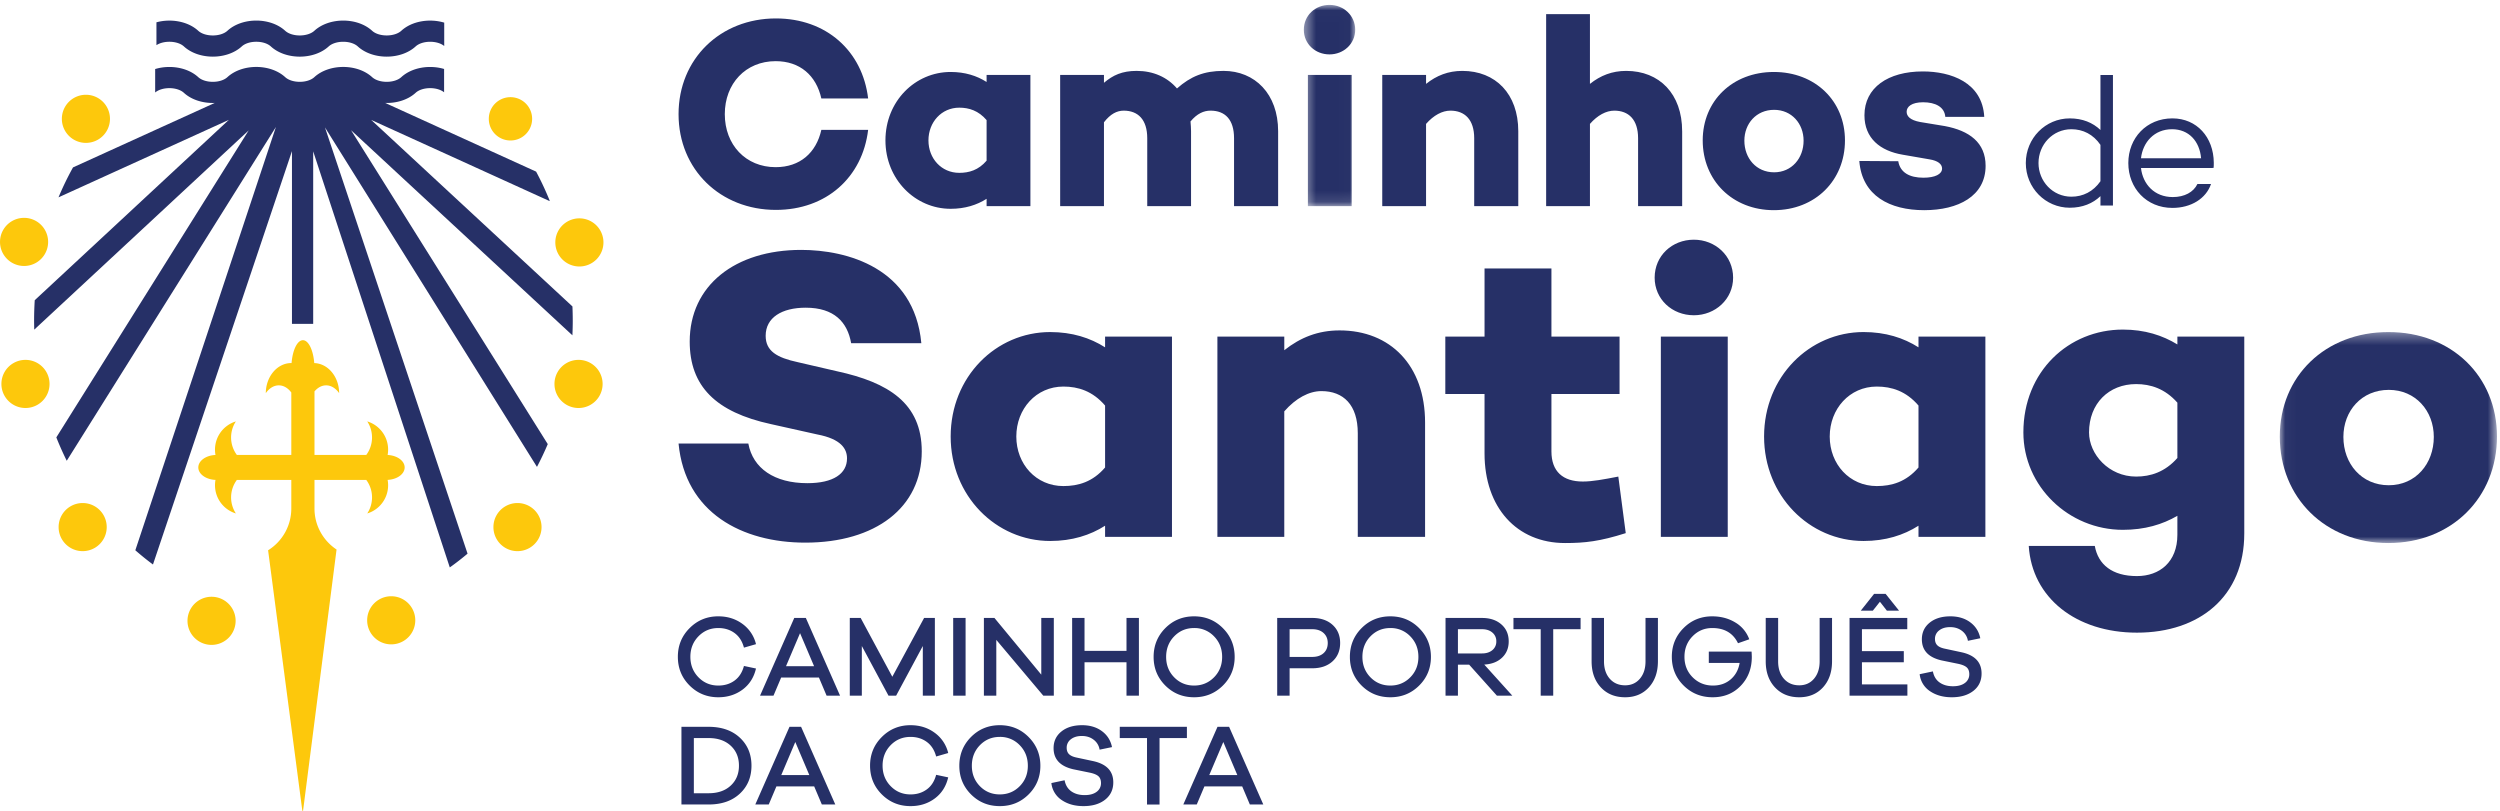
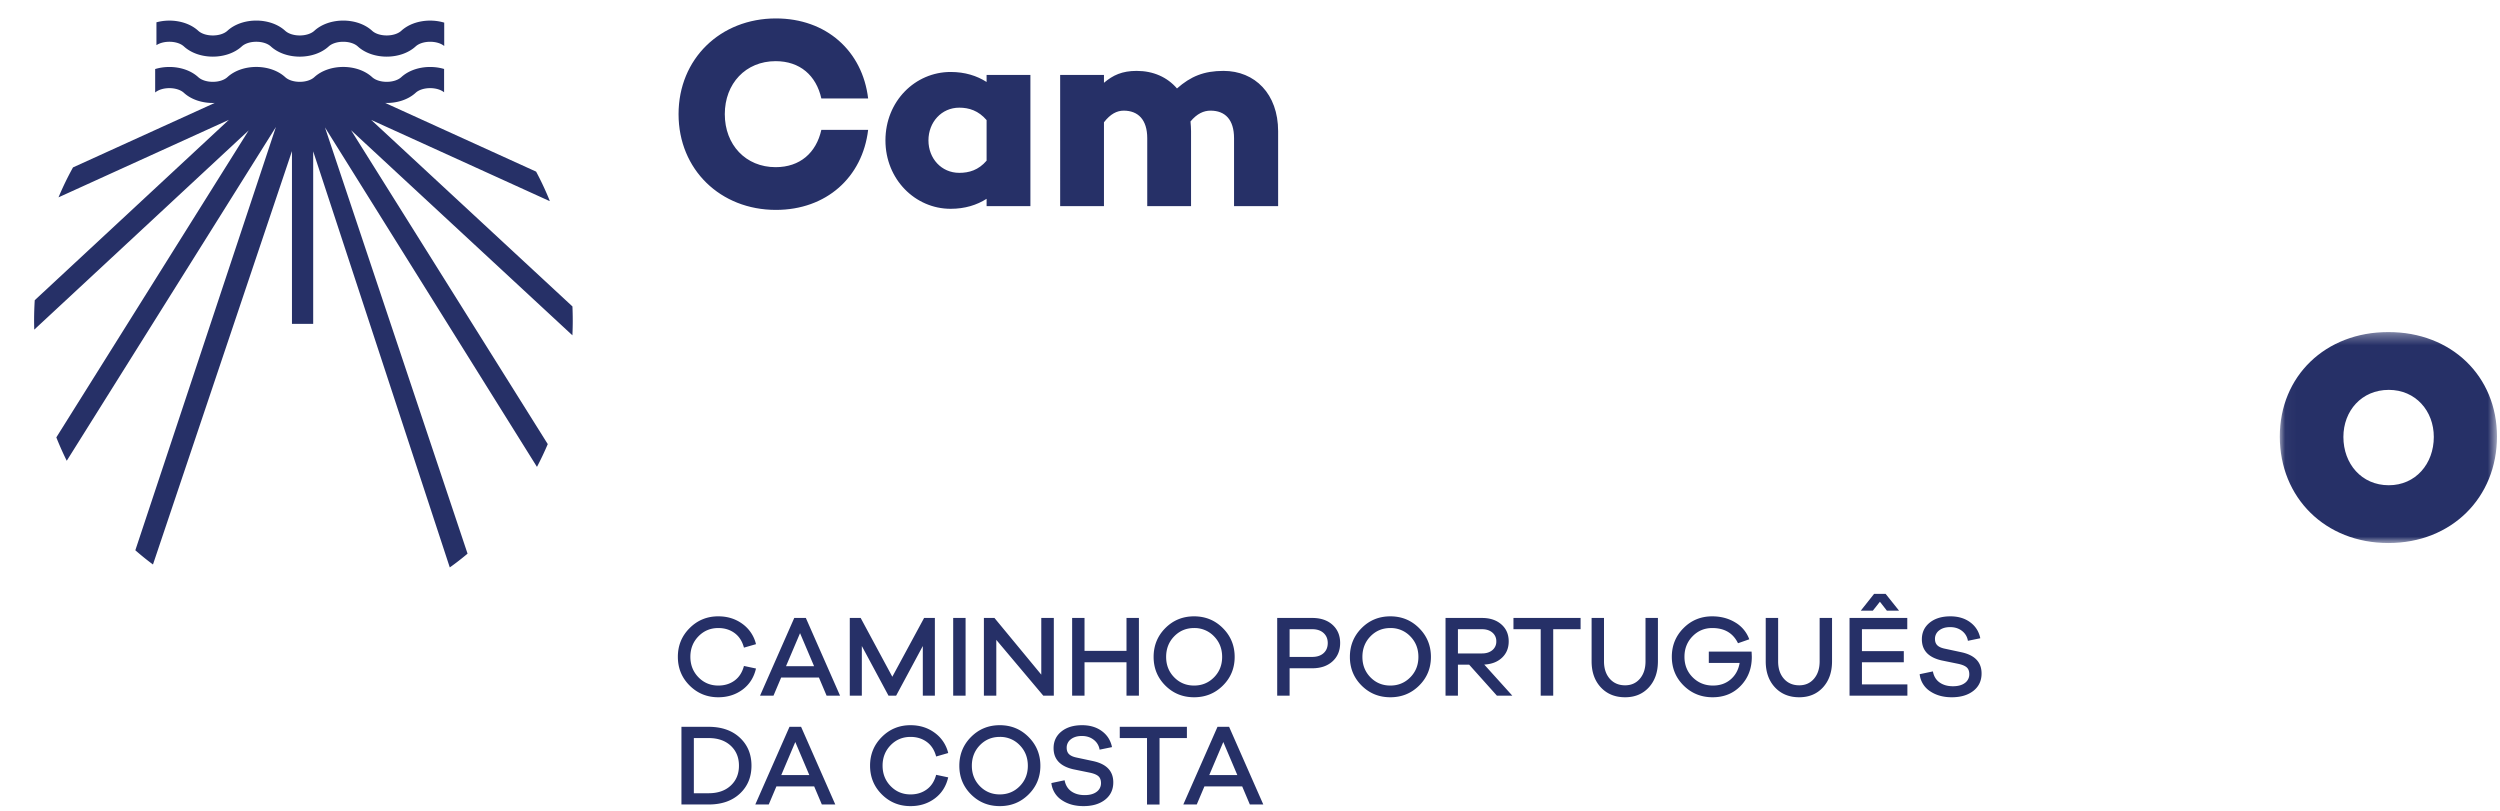
<svg xmlns="http://www.w3.org/2000/svg" xmlns:xlink="http://www.w3.org/1999/xlink" width="222" height="72" viewBox="0 0 222 72">
  <defs>
-     <path id="a" d="M4.99.013H.426V17.88h4.562V.013z" />
    <path id="c" d="M19.319.334V19.07H.034V.334h19.285z" />
    <path id="e" d="M0 72.246h221.73V.436H0z" />
  </defs>
  <g fill="none" fill-rule="evenodd">
-     <path fill="#FDC80C" d="M35.933 41.508c0 .587-.67 1.068-1.512 1.105a2.618 2.618 0 0 1-1.81 2.982 2.601 2.601 0 0 0-.087-2.978h-4.597v2.547c0 1.513.78 2.851 1.959 3.634L26.88 72.246 23.809 48.88l-.005-.013a4.368 4.368 0 0 0 2.064-3.703v-2.547h-4.834a2.606 2.606 0 0 0-.088 2.978 2.617 2.617 0 0 1-1.81-2.98c-.847-.033-1.526-.517-1.526-1.107 0-.589.679-1.074 1.525-1.106a2.617 2.617 0 0 1 1.81-2.98 2.605 2.605 0 0 0 .089 2.978h4.834v-5.546c-.292-.393-.681-.634-1.11-.634-.45 0-.86.265-1.155.693.008-1.48 1.02-2.674 2.267-2.674h.021c.093-1.157.508-2.029 1.007-2.029.5 0 .914.874 1.008 2.032 1.22.036 2.202 1.214 2.21 2.67-.296-.427-.704-.692-1.155-.692-.393 0-.752.202-1.034.537V40.4h4.597a2.607 2.607 0 0 0 .087-2.979 2.617 2.617 0 0 1 1.81 2.981c.841.038 1.512.52 1.512 1.106z" />
    <path fill="#263067" d="M16.332 4.124c1.32 1.208 3.814 1.207 5.135 0 .603-.554 1.98-.554 2.585 0 .66.604 1.614.906 2.567.906.953 0 1.908-.302 2.567-.906.605-.553 1.982-.553 2.587 0 1.32 1.207 3.814 1.207 5.135 0 .59-.54 1.914-.552 2.539-.038V2.01c-1.294-.389-2.86-.15-3.813.724-.605.552-1.984.553-2.588 0-1.32-1.209-3.814-1.208-5.133 0-.605.553-1.983.553-2.588 0-1.319-1.21-3.814-1.21-5.133 0-.605.553-1.983.553-2.587 0-.929-.851-2.439-1.1-3.713-.753v2.03c.658-.437 1.88-.4 2.44.113M50.86 28.418c0-.405-.01-.806-.027-1.206L32.961 10.648l15.836 7.205.016-.034a26.85 26.85 0 0 0-1.206-2.579L34.203 9.142c.998.03 2.013-.267 2.705-.9.584-.538 1.897-.552 2.528-.046V6.125c-1.292-.385-2.851-.145-3.802.726-.604.554-1.983.554-2.588 0-1.32-1.208-3.815-1.208-5.133 0-.605.554-1.983.554-2.587 0-1.32-1.208-3.815-1.209-5.133 0-.605.554-1.984.554-2.588 0-.957-.876-2.53-1.113-3.826-.72v2.083c.62-.524 1.958-.516 2.552.029.699.639 1.727.936 2.736.898L6.483 14.866a27.069 27.069 0 0 0-1.288 2.658l15.129-6.883L3.085 26.658a29.422 29.422 0 0 0-.057 1.76c0 .286.006.57.014.854l19.042-17.694L5.002 38.84c.281.709.59 1.402.925 2.076l18.575-29.642-12.485 37.59c.507.443 1.029.866 1.567 1.263L25.926 13.42v15.34h1.885V13.44l12.13 36.947a24.043 24.043 0 0 0 1.578-1.223L28.856 11.312 47.683 41.46c.345-.657.665-1.333.958-2.023L31.174 11.563 50.83 29.777c.02-.45.031-.904.031-1.36" />
-     <path fill="#FDC80C" d="M9.766 10.552a2.136 2.136 0 1 1-4.273 0 2.136 2.136 0 0 1 4.273 0M4.274 21.482a2.136 2.136 0 1 1-4.273 0 2.136 2.136 0 0 1 4.273 0M4.399 34.094a2.137 2.137 0 1 1-4.274 0 2.137 2.137 0 0 1 4.274 0M9.477 46.806a2.136 2.136 0 1 1-4.272 0 2.136 2.136 0 0 1 4.272 0M20.923 55.083a2.137 2.137 0 1 1-4.273 0 2.137 2.137 0 0 1 4.273 0M43.406 10.552a1.923 1.923 0 1 0 3.847 0 1.923 1.923 0 0 0-3.847 0M49.313 21.482a2.137 2.137 0 1 0 4.273-.002 2.137 2.137 0 0 0-4.273.002M49.237 34.094a2.137 2.137 0 1 0 4.275 0 2.137 2.137 0 0 0-4.275 0M43.816 46.806a2.136 2.136 0 1 0 4.273 0 2.136 2.136 0 0 0-4.273 0M32.604 55.083a2.136 2.136 0 1 0 4.273 0 2.136 2.136 0 0 0-4.273 0" />
    <path fill="#263067" d="M72.936 11.53h4.155c-.505 4.227-3.723 7.109-8.19 7.109-4.923 0-8.645-3.578-8.645-8.502 0-4.923 3.722-8.5 8.645-8.5 4.467 0 7.685 2.88 8.19 7.108h-4.155c-.456-2.042-1.897-3.314-4.059-3.314-2.665 0-4.515 1.993-4.515 4.706 0 2.714 1.85 4.707 4.515 4.707 2.162 0 3.603-1.273 4.059-3.314M91.5 18.303h-3.89v-.649c-.865.552-1.922.888-3.194.888-3.146 0-5.789-2.617-5.789-6.075 0-3.482 2.643-6.076 5.789-6.076 1.272 0 2.329.336 3.193.889v-.625H91.5v11.648zm-3.89-4.035v-3.603c-.72-.84-1.561-1.104-2.426-1.104-1.585 0-2.738 1.297-2.738 2.906 0 1.609 1.153 2.882 2.738 2.882.865 0 1.705-.24 2.425-1.081zM113.498 11.65v6.653h-3.915v-6.028c0-1.657-.792-2.45-2.09-2.45-.6 0-1.2.264-1.776.96.024.29.048.577.048.865v6.653h-3.89v-6.028c0-1.657-.817-2.45-2.09-2.45-.6 0-1.177.289-1.753 1.033v7.445h-3.89V6.655h3.89v.697c.792-.673 1.609-1.057 2.906-1.057 1.464 0 2.713.552 3.578 1.56 1.225-1.08 2.402-1.56 4.13-1.56 2.786 0 4.852 2.041 4.852 5.355" />
    <g transform="translate(115.353 .423)">
      <mask id="b" fill="#fff">
        <use xlink:href="#a" />
      </mask>
-       <path fill="#263067" d="M.427 2.222c0-1.273 1.008-2.21 2.28-2.21 1.25 0 2.282.937 2.282 2.21 0 1.249-1.033 2.186-2.282 2.186-1.272 0-2.28-.937-2.28-2.186zm.36 15.658h3.89V6.233H.787V17.88z" mask="url(#b)" />
    </g>
-     <path fill="#263067" d="M134.823 11.65v6.653h-3.914v-6.028c0-1.657-.84-2.45-2.113-2.45-.721 0-1.49.409-2.162 1.177v7.3h-3.89V6.656h3.89v.793c.937-.745 1.97-1.153 3.218-1.153 2.954 0 4.971 2.041 4.971 5.355M149.376 11.65v6.653h-3.914v-6.028c0-1.657-.84-2.45-2.114-2.45-.72 0-1.489.409-2.161 1.177v7.3h-3.89V1.253h3.89v6.196c.937-.745 1.97-1.153 3.218-1.153 2.954 0 4.97 2.041 4.97 5.355M163.833 12.467c0 3.554-2.641 6.196-6.316 6.196-3.673 0-6.316-2.642-6.316-6.196 0-3.507 2.643-6.076 6.316-6.076 3.675 0 6.316 2.57 6.316 6.076m-3.674.024c0-1.513-1.057-2.738-2.618-2.738-1.584 0-2.641 1.225-2.641 2.738 0 1.561 1.057 2.81 2.641 2.81 1.561 0 2.618-1.249 2.618-2.81M168.565 14.316c.168 1.009 1.008 1.465 2.233 1.465 1.033 0 1.658-.313 1.658-.816 0-.385-.36-.697-1.13-.817l-2.353-.408c-2.017-.337-3.41-1.465-3.41-3.506 0-2.45 2.089-3.891 5.187-3.891 2.473 0 5.284.96 5.452 4.035h-3.458c-.073-.889-.89-1.297-1.97-1.297-1.008 0-1.464.384-1.464.84 0 .384.287.745 1.2.913l2.185.36c2.186.409 3.627 1.465 3.627 3.53 0 2.69-2.426 3.939-5.451 3.939-3.05 0-5.525-1.273-5.764-4.37l3.458.023zM187.63 18.25h-1.11v-.833c-.685.653-1.599 1.029-2.725 1.029-2.156 0-3.903-1.763-3.903-3.968 0-2.202 1.747-3.965 3.903-3.965 1.126 0 2.04.375 2.725 1.028V6.659h1.11v11.59zm-1.11-2.156v-3.231c-.636-.93-1.551-1.388-2.578-1.388-1.665 0-2.923 1.371-2.923 3.003 0 1.616 1.258 2.988 2.923 2.988 1.027 0 1.942-.457 2.578-1.372zM196.567 14.92l-.065-.033v.033h-6.383c.163 1.436 1.191 2.579 2.824 2.579 1.045 0 1.845-.441 2.188-1.16h1.208c-.442 1.29-1.764 2.123-3.428 2.123-2.302 0-3.917-1.747-3.917-3.984 0-2.22 1.615-3.966 3.917-3.966 2.155 0 3.656 1.665 3.673 3.935 0 .162 0 .325-.017.473m-6.448-.866h5.338c-.131-1.517-1.094-2.579-2.58-2.579-1.583 0-2.595 1.16-2.758 2.579M81.814 30.477h-6.232c-.33-1.87-1.504-3.154-4.034-3.154-2.126 0-3.557.88-3.557 2.494 0 1.356.991 1.943 2.861 2.346l3.483.807c4.547.99 7.517 2.824 7.517 7.113 0 4.987-4.107 8.103-10.34 8.103-5.61 0-10.669-2.64-11.256-8.8h6.196c.403 2.2 2.31 3.52 5.243 3.52 2.31 0 3.52-.842 3.52-2.2 0-.842-.514-1.723-2.64-2.127l-4.106-.916c-4.913-1.064-7.223-3.372-7.223-7.332 0-4.987 4.033-8.14 9.9-8.14 4.032 0 10.045 1.576 10.668 8.286M104.07 47.672h-5.939v-.989c-1.32.843-2.933 1.356-4.876 1.356-4.803 0-8.836-3.996-8.836-9.276 0-5.316 4.033-9.276 8.836-9.276 1.943 0 3.556.514 4.876 1.357v-.954h5.94v17.782zm-5.939-6.159v-5.5c-1.1-1.283-2.383-1.686-3.702-1.686-2.421 0-4.181 1.98-4.181 4.436s1.76 4.4 4.18 4.4c1.32 0 2.604-.367 3.703-1.65zM126.547 37.517v10.155h-5.976V38.47c0-2.529-1.283-3.74-3.227-3.74-1.1 0-2.273.624-3.3 1.798v11.145h-5.939V29.891h5.94V31.1c1.43-1.136 3.006-1.76 4.912-1.76 4.51 0 7.59 3.117 7.59 8.177M144.367 47.342c-2.31.734-3.63.88-5.39.88-4.29 0-7.15-3.152-7.15-7.956v-5.28h-3.483V29.89h3.483v-6.05h5.94v6.05h6.05v5.096h-6.05v5.098c0 1.795 1.027 2.676 2.787 2.676.843 0 1.832-.183 3.152-.44l.66 5.022zM146.933 24.658c0-1.943 1.54-3.373 3.483-3.373 1.906 0 3.484 1.43 3.484 3.373 0 1.907-1.578 3.337-3.484 3.337-1.943 0-3.483-1.43-3.483-3.337zm.55 23.014h5.94V29.891h-5.94v17.781zM176.302 47.672h-5.94v-.989c-1.32.843-2.933 1.356-4.876 1.356-4.804 0-8.836-3.996-8.836-9.276 0-5.316 4.032-9.277 8.836-9.277 1.943 0 3.556.515 4.876 1.358v-.953h5.94v17.781zm-5.94-6.159v-5.5c-1.1-1.283-2.383-1.686-3.703-1.686-2.42 0-4.18 1.98-4.18 4.436 0 2.457 1.76 4.4 4.18 4.4 1.32 0 2.604-.367 3.703-1.65zM199.291 47.38c0 5.573-3.96 8.8-9.532 8.8-5.39 0-9.314-3.081-9.606-7.7h5.865c.295 1.649 1.54 2.676 3.74 2.676 2.017 0 3.593-1.247 3.593-3.667v-1.686c-1.32.77-2.896 1.246-4.839 1.246-4.803 0-8.836-3.85-8.836-8.652 0-5.427 4.033-9.13 8.836-9.13 1.943 0 3.52.513 4.84 1.32v-.696h5.94V47.38zm-5.94-6.71v-4.913c-1.1-1.247-2.382-1.65-3.665-1.65-2.421 0-4.18 1.724-4.18 4.29 0 1.943 1.759 3.923 4.18 3.923 1.283 0 2.565-.404 3.665-1.65z" />
    <g transform="translate(202.412 29.152)">
      <mask id="d" fill="#fff">
        <use xlink:href="#c" />
      </mask>
      <path fill="#263067" d="M19.319 9.61c0 5.428-4.033 9.46-9.642 9.46-5.61 0-9.643-4.032-9.643-9.459C.034 4.258 4.067.334 9.677.334c5.609 0 9.642 3.924 9.642 9.277m-5.609.037c0-2.31-1.614-4.18-3.997-4.18-2.42 0-4.032 1.87-4.032 4.18 0 2.383 1.612 4.289 4.032 4.289 2.383 0 3.997-1.906 3.997-4.289" mask="url(#d)" />
    </g>
    <path fill="#263067" d="M65.228 60.435c.405-.296.683-.728.834-1.298l1.07.227c-.185.796-.583 1.42-1.194 1.874-.61.452-1.328.679-2.152.679-1.002 0-1.851-.347-2.547-1.04-.697-.693-1.045-1.544-1.045-2.553 0-1.002.348-1.852 1.045-2.548.696-.697 1.545-1.046 2.547-1.046.817 0 1.53.224 2.142.67a3.108 3.108 0 0 1 1.204 1.802l-1.07.308c-.151-.57-.43-1.002-.834-1.296-.405-.296-.885-.444-1.442-.444-.7 0-1.288.246-1.765.737-.477.49-.716 1.096-.716 1.817 0 .72.239 1.326.716 1.817.477.49 1.065.736 1.765.736.557 0 1.037-.147 1.442-.442M71.044 56.224l-1.246 2.934h2.492l-1.246-2.934zm2.357 5.549l-.68-1.606h-3.355l-.68 1.606h-1.194l3.037-6.898h1.03l3.037 6.898H73.4zM83.017 61.773h-1.071v-4.407l-2.368 4.407h-.68l-2.367-4.407v4.407h-1.07v-6.898h.967l2.81 5.22 2.822-5.22h.957z" />
    <mask id="f" fill="#fff">
      <use xlink:href="#e" />
    </mask>
    <path fill="#263067" d="M84.643 61.773h1.101v-6.898h-1.101zM93.579 61.773h-.937l-4.17-4.952v4.952H87.37v-6.898h.938l4.158 5.034v-5.034h1.113zM101.135 61.773h-1.102v-2.965h-3.727v2.965h-1.1v-6.898h1.1v2.924h3.727v-2.924h1.102zM107.806 60.146c.48-.487.72-1.091.72-1.812 0-.728-.24-1.336-.72-1.827a2.384 2.384 0 0 0-1.771-.737c-.7 0-1.289.246-1.766.737-.477.49-.716 1.1-.716 1.827 0 .72.239 1.325.716 1.812.477.487 1.065.731 1.766.731.7 0 1.29-.244 1.77-.731m.788-4.365c.697.7 1.045 1.551 1.045 2.553s-.348 1.85-1.045 2.543c-.696.693-1.55 1.04-2.558 1.04-1.01 0-1.86-.347-2.554-1.04-.693-.693-1.04-1.54-1.04-2.543 0-1.008.347-1.862 1.04-2.558.693-.697 1.544-1.045 2.554-1.045 1.009 0 1.862.35 2.558 1.05M116.524 58.334c.426 0 .762-.111 1.01-.335.247-.222.37-.523.37-.9 0-.364-.123-.66-.37-.886-.248-.226-.584-.34-1.01-.34h-2.007v2.461h2.007zm0-3.46c.755 0 1.358.205 1.807.613.45.409.674.946.674 1.612 0 .672-.224 1.214-.674 1.626-.45.412-1.052.618-1.807.618h-2.007v2.43h-1.102v-6.898h3.11zM125.234 60.146c.48-.487.72-1.091.72-1.812 0-.728-.24-1.336-.72-1.827a2.382 2.382 0 0 0-1.77-.737c-.701 0-1.29.246-1.767.737-.477.49-.715 1.1-.715 1.827 0 .72.238 1.325.715 1.812.477.487 1.066.731 1.766.731s1.29-.244 1.77-.731m.788-4.365c.697.7 1.045 1.551 1.045 2.553s-.348 1.85-1.045 2.543c-.696.693-1.55 1.04-2.558 1.04-1.01 0-1.86-.347-2.553-1.04-.693-.693-1.04-1.54-1.04-2.543 0-1.008.347-1.862 1.04-2.558.693-.697 1.544-1.045 2.553-1.045s1.862.35 2.558 1.05M131.606 58.025c.377 0 .683-.098.916-.293a.962.962 0 0 0 .35-.777.978.978 0 0 0-.35-.783c-.233-.199-.539-.298-.916-.298h-2.142v2.151h2.142zm1.317 3.748l-2.46-2.749h-.999v2.749h-1.101v-6.898h3.243c.707 0 1.278.19 1.714.571.436.381.653.884.653 1.509 0 .59-.197 1.072-.591 1.446-.395.374-.922.578-1.58.613l2.49 2.759h-1.369zM137.926 55.874v5.899h-1.112v-5.9h-2.419v-.998h5.961v.999zM147.223 58.725c0 .954-.268 1.725-.803 2.312-.536.586-1.24.88-2.11.88-.893 0-1.612-.294-2.158-.88-.545-.587-.818-1.358-.818-2.312v-3.85h1.101v3.85c0 .645.172 1.162.515 1.55.343.387.796.581 1.36.581.541 0 .98-.195 1.312-.586.333-.392.499-.906.499-1.545v-3.85h1.102v3.85zM155.54 57.86c.014.247.02.405.02.474 0 1.023-.325 1.875-.977 2.558-.652.683-1.486 1.025-2.501 1.025-1.016 0-1.874-.347-2.574-1.04-.7-.693-1.05-1.544-1.05-2.553 0-1.002.346-1.852 1.04-2.548.692-.697 1.543-1.045 2.552-1.045.756 0 1.432.178 2.029.535a2.87 2.87 0 0 1 1.256 1.503l-1 .35c-.438-.899-1.2-1.349-2.285-1.349-.693 0-1.278.246-1.755.737-.477.49-.715 1.096-.715 1.817 0 .727.243 1.335.73 1.822.488.487 1.088.731 1.802.731.625 0 1.15-.183 1.575-.55.426-.368.69-.854.793-1.458h-2.739v-1.008h3.8zM162.685 58.725c0 .954-.268 1.725-.803 2.312-.536.586-1.239.88-2.11.88-.893 0-1.612-.294-2.157-.88-.546-.587-.819-1.358-.819-2.312v-3.85h1.102v3.85c0 .645.171 1.162.515 1.55.343.387.796.581 1.359.581.542 0 .98-.195 1.312-.586.333-.392.5-.906.5-1.545v-3.85h1.101v3.85zM165.237 54.227l1.185-1.494h1.019l1.194 1.494h-1.081l-.618-.793-.628.793h-1.07zm4.139 7.546h-5.137v-6.898h5.127v.999h-4.026v1.945h3.717v.989h-3.717v1.966h4.036v.999zM174.95 55.256c.478.35.778.824.901 1.42l-1.101.227a1.365 1.365 0 0 0-.525-.88c-.289-.223-.639-.335-1.05-.335-.406 0-.732.098-.979.294a.92.92 0 0 0-.37.756c0 .24.07.43.211.567.14.137.362.236.664.298l1.493.32c1.18.26 1.77.888 1.77 1.883 0 .646-.242 1.159-.725 1.54-.484.38-1.124.571-1.92.571-.762 0-1.407-.18-1.936-.54a2.065 2.065 0 0 1-.916-1.509l1.174-.247c.082.432.28.76.597.983.315.223.71.335 1.183.335.454 0 .809-.098 1.066-.294a.93.93 0 0 0 .386-.777c0-.26-.073-.46-.221-.597-.148-.137-.397-.244-.746-.32l-1.504-.308c-1.16-.268-1.74-.892-1.74-1.873 0-.612.233-1.104.695-1.478.464-.374 1.076-.561 1.838-.561.693 0 1.279.175 1.756.525M62.922 70.44c.823 0 1.479-.226 1.966-.68.488-.452.731-1.042.731-1.77 0-.727-.243-1.317-.73-1.77-.488-.453-1.144-.68-1.967-.68h-1.308v4.9h1.308zm0-5.899c1.16 0 2.085.322 2.774.963.69.642 1.035 1.47 1.035 2.487 0 1.015-.345 1.844-1.035 2.486-.69.642-1.614.962-2.774.962h-2.41v-6.898h2.41zM70.622 65.89l-1.245 2.934h2.49l-1.245-2.934zm2.358 5.55l-.68-1.606h-3.356l-.68 1.605H67.07l3.037-6.898h1.03l3.037 6.898H72.98zM82.296 70.101c.405-.295.683-.728.834-1.297l1.07.226c-.185.796-.583 1.421-1.193 1.874-.611.453-1.328.68-2.152.68-1.002 0-1.852-.347-2.548-1.04-.697-.694-1.045-1.545-1.045-2.554 0-1.002.348-1.851 1.045-2.547.696-.697 1.546-1.046 2.548-1.046.816 0 1.53.223 2.141.67a3.108 3.108 0 0 1 1.205 1.801l-1.071.309c-.151-.57-.429-1.002-.834-1.297-.405-.295-.885-.443-1.441-.443-.7 0-1.289.246-1.766.736-.477.491-.716 1.097-.716 1.817 0 .721.239 1.327.716 1.817.477.491 1.066.737 1.766.737.556 0 1.036-.148 1.44-.443M90.552 69.813c.48-.488.72-1.092.72-1.812 0-.728-.24-1.337-.72-1.828a2.382 2.382 0 0 0-1.77-.736c-.7 0-1.289.246-1.766.736-.477.491-.716 1.1-.716 1.828 0 .72.239 1.324.716 1.812.477.487 1.065.73 1.766.73.7 0 1.29-.243 1.77-.73m.788-4.365c.696.7 1.045 1.55 1.045 2.553 0 1.002-.349 1.85-1.045 2.543-.697.693-1.55 1.04-2.558 1.04-1.01 0-1.86-.347-2.554-1.04-.693-.694-1.04-1.541-1.04-2.543 0-1.009.347-1.862 1.04-2.558.694-.697 1.545-1.046 2.554-1.046 1.008 0 1.861.35 2.558 1.05M97.846 64.923c.477.35.777.823.9 1.42l-1.101.227a1.365 1.365 0 0 0-.525-.88c-.289-.224-.638-.335-1.05-.335-.405 0-.732.098-.978.293a.92.92 0 0 0-.37.757c0 .24.07.43.21.566.14.137.362.237.664.299l1.493.319c1.18.261 1.771.889 1.771 1.884 0 .645-.243 1.158-.726 1.539-.484.38-1.124.572-1.92.572-.762 0-1.407-.18-1.936-.54a2.063 2.063 0 0 1-.916-1.509l1.174-.248c.082.433.281.76.597.984.316.223.71.334 1.184.334.453 0 .808-.097 1.066-.293a.928.928 0 0 0 .385-.777c0-.261-.074-.46-.22-.597-.148-.138-.397-.244-.747-.32l-1.503-.308c-1.16-.268-1.74-.893-1.74-1.874 0-.611.232-1.104.695-1.478.463-.374 1.075-.56 1.837-.56.694 0 1.279.174 1.756.525M102.967 65.54v5.9h-1.112v-5.9h-2.42v-.999h5.962v1zM108.629 65.89l-1.246 2.934h2.491l-1.245-2.934zm2.358 5.55l-.68-1.606h-3.356l-.68 1.605h-1.194l3.037-6.898h1.03l3.037 6.898h-1.194z" mask="url(#f)" />
  </g>
</svg>